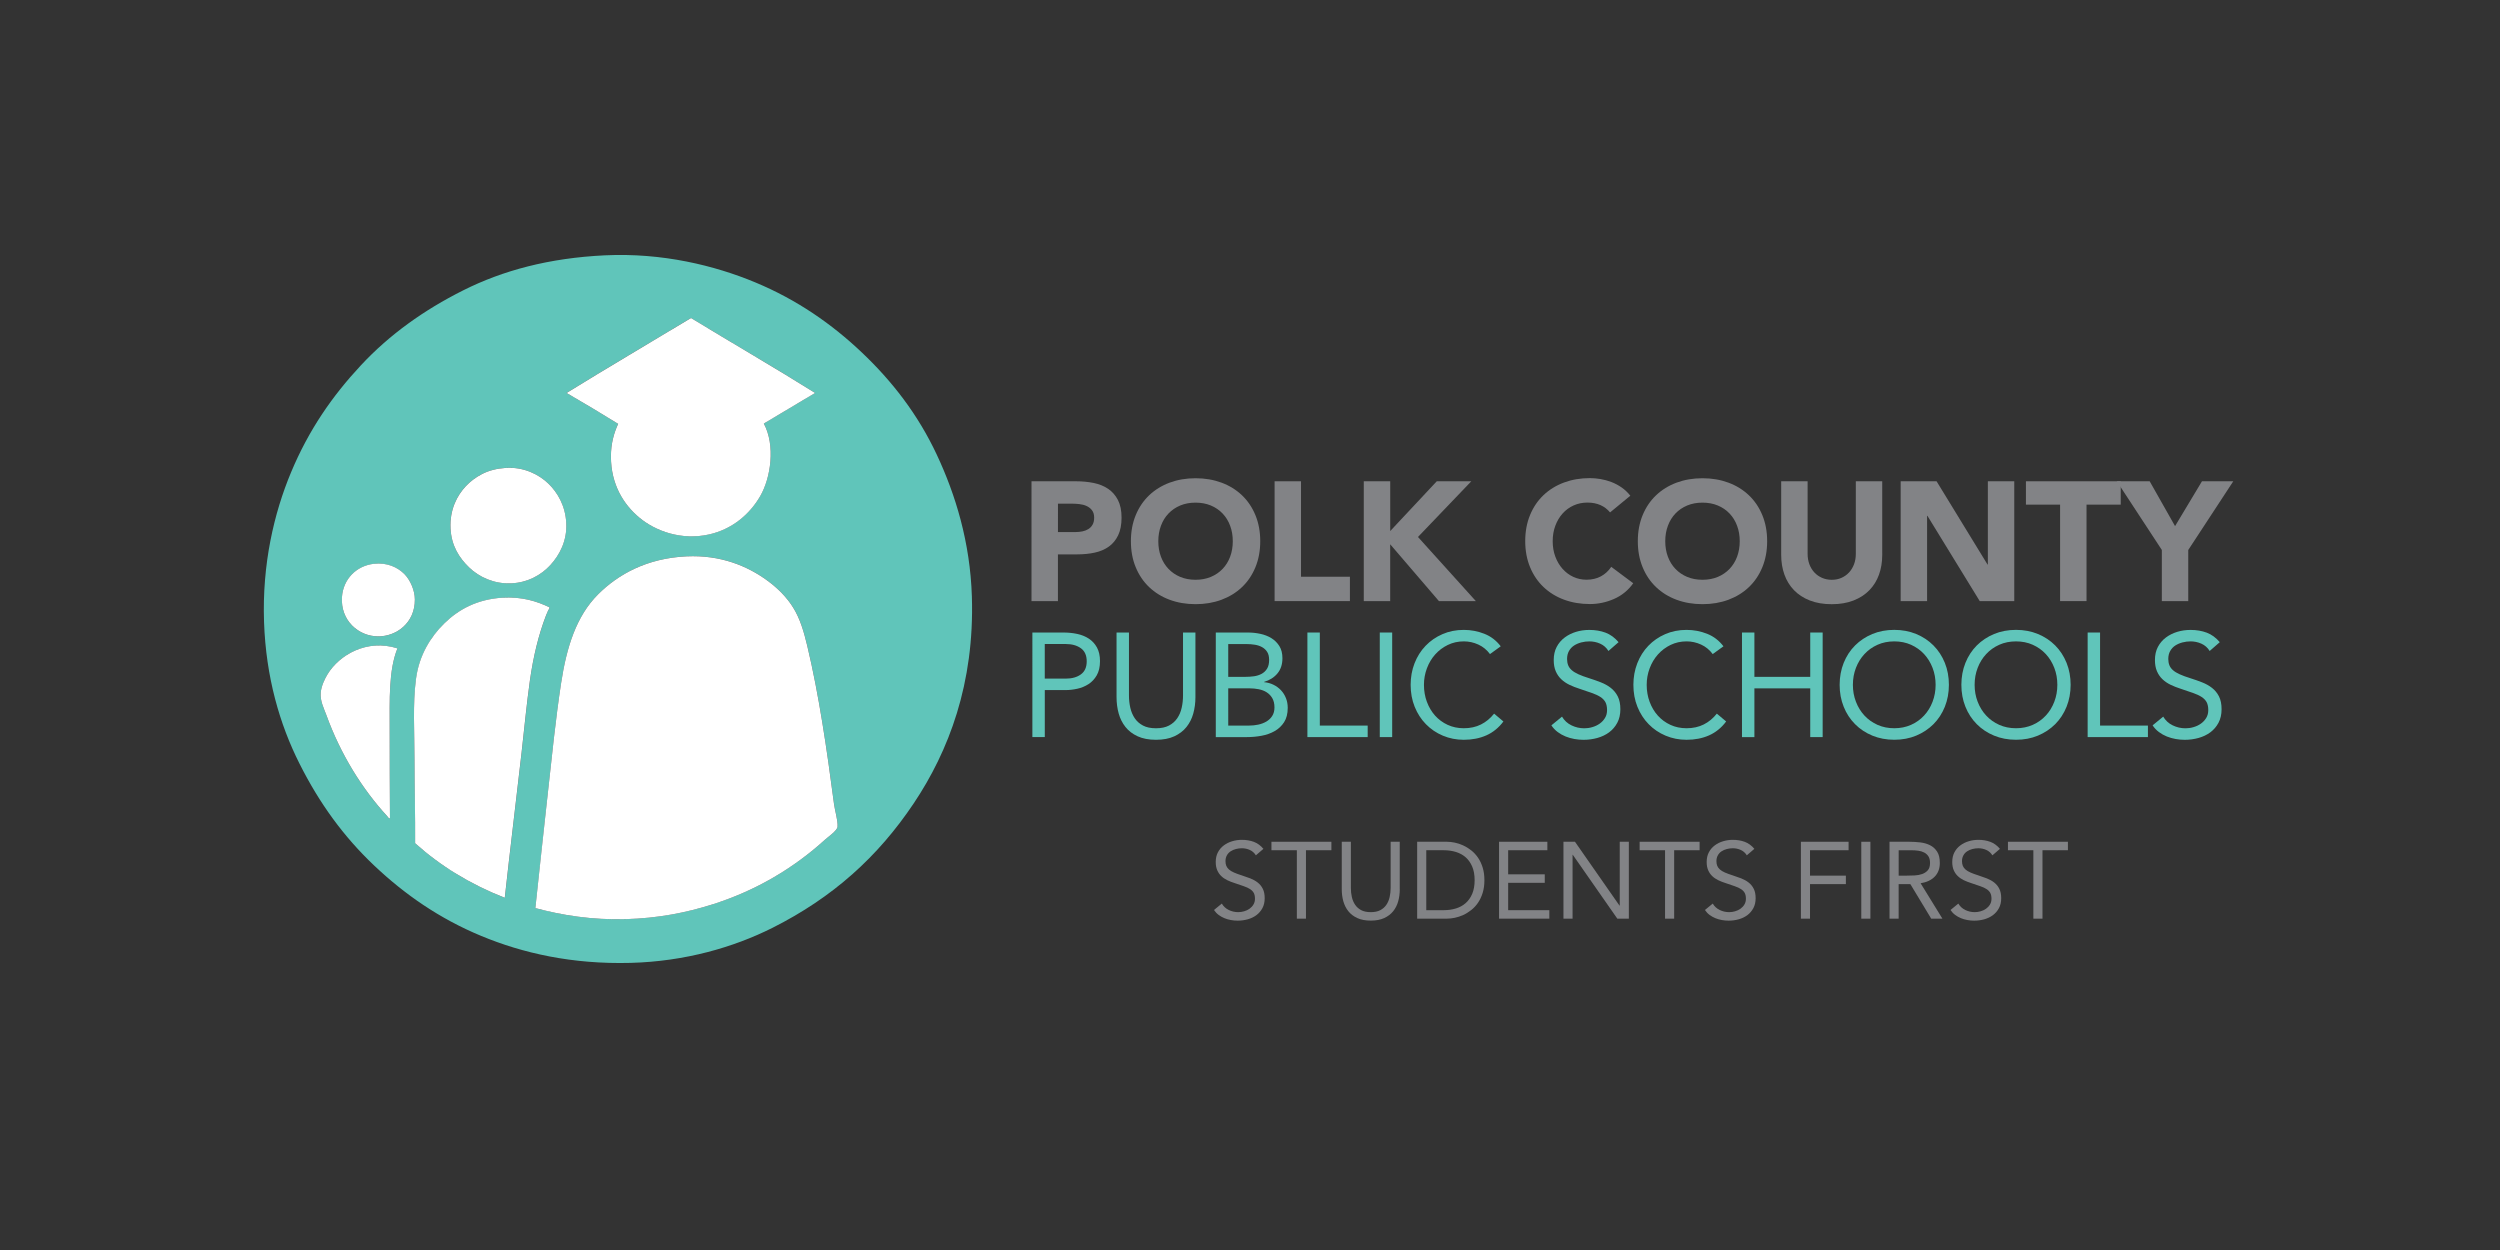
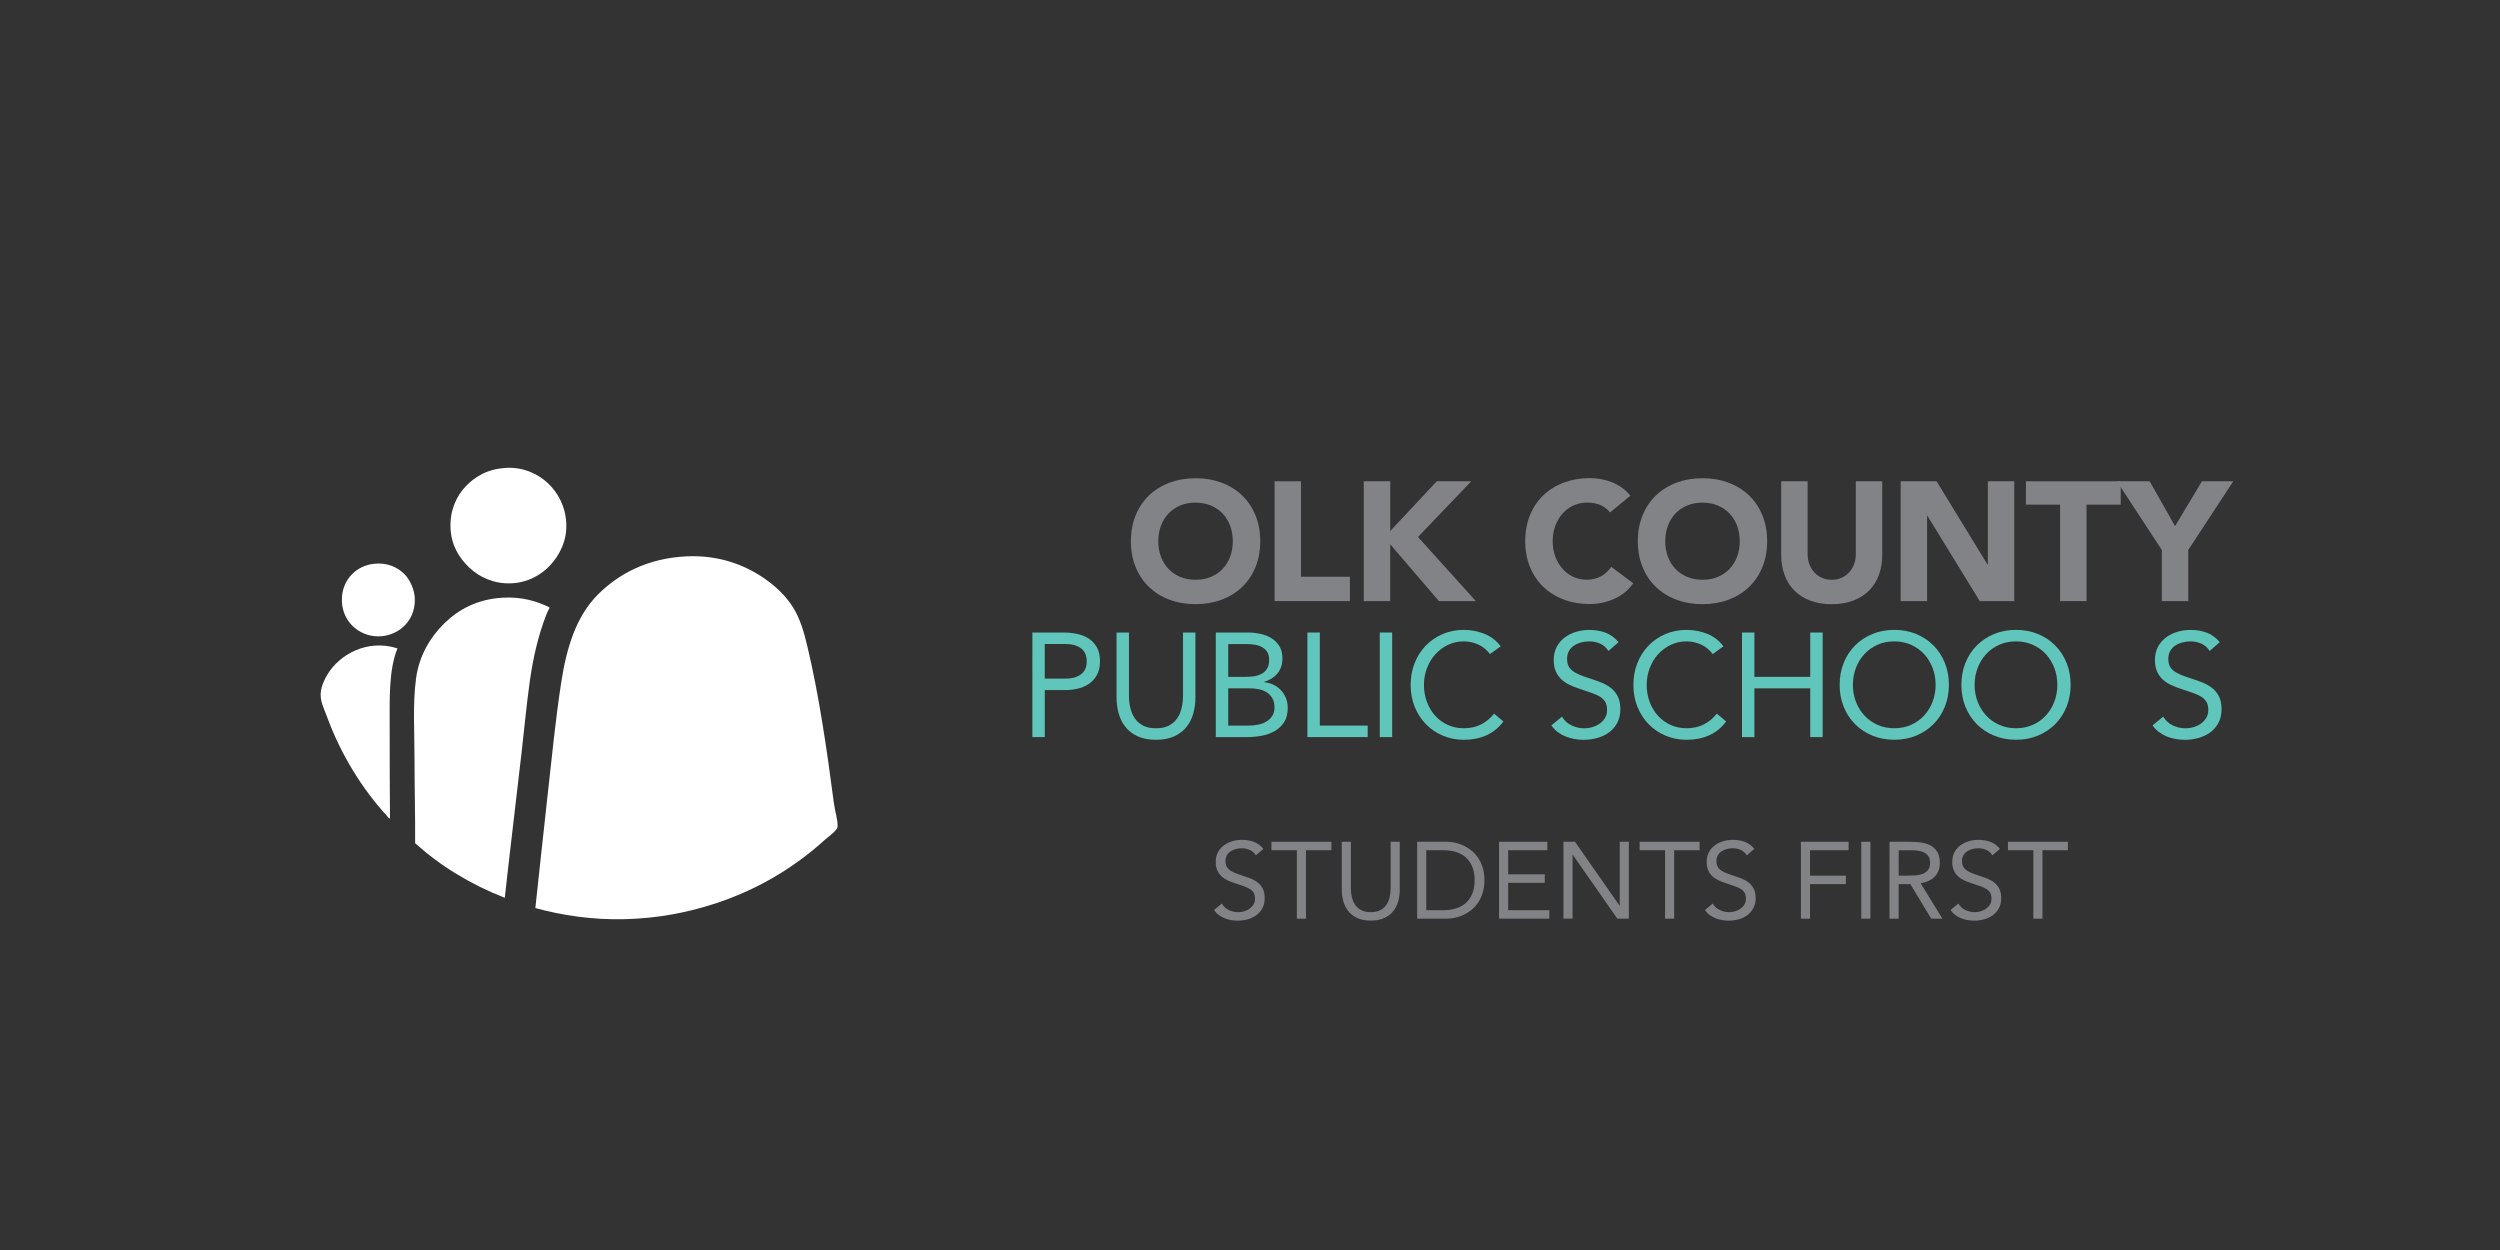
<svg xmlns="http://www.w3.org/2000/svg" version="1.1" id="Logo" viewBox="0 0 864 432">
  <rect x="0" y="0" width="864" height="432" fill="#333333" stroke="none" />
  <desc>Polk County Public Schools Students First horizontal logo.</desc>
  <style type="text/css">
		.st0{fill:#60C5BA;}
		.st1{fill:#FFFFFF;}
		.st2{fill:#828386;}
	</style>
  <switch>
    <g>
      <g>
        <g>
          <g id="XMLID_1_">
            <g>
-               <path class="st0" d="M335.88,206.16c0.95,30.1-8.04,53.48-20.1,71.49c-12.4,18.52-27.98,32.53-48.8,43        c-13.46,6.77-30.34,11.63-49.01,12.12c-20.24,0.53-37.31-3.35-51.7-9.33c-14.46-6.01-26.42-14.35-36.89-24.25        c-10.56-9.99-18.94-21.47-25.9-35.33c-6.83-13.58-11.57-29.84-12.23-48.91c-0.69-20.01,3.46-37.65,9.33-51.7        c6.12-14.66,14.23-26.36,24.14-36.99c9.9-10.62,21.71-19.06,35.33-25.9c13.68-6.88,29.72-11.2,49.01-12.12        c19.79-0.94,37.87,3.49,51.91,9.33c14.48,6.01,26.6,14.48,36.89,24.25c10.47,9.93,19.36,21.37,25.9,35.33        C330.21,170.9,335.29,187.36,335.88,206.16z M289.47,285.73c0.15-2.3-0.89-5.29-1.24-7.98c-2.48-18.89-5.16-37.46-9.22-54.5        c-1.17-4.93-2.53-9.53-4.87-13.26c-2.29-3.66-5.31-6.67-8.91-9.33c-6.85-5.04-16.19-8.95-27.98-8.39        c-13.56,0.64-23.55,6.15-30.57,13.16c-7.48,7.48-10.84,18.14-12.74,30.57c-1.9,12.42-3.21,25.54-4.66,38.65        c-1.46,13.18-2.87,26.39-4.25,39.17c9.19,2.49,19.63,4.15,31.19,3.83c11.29-0.32,20.95-2.24,29.94-5.08        c15.27-4.81,28.3-12.69,38.96-22.38C286.03,289.36,289.38,287.04,289.47,285.73z M263.98,146.37        c5.95-3.48,11.77-7.09,17.72-10.57c-14.1-8.83-28.64-17.22-42.9-25.9c-14.32,8.65-28.8,17.13-43,25.9        c6.02,3.48,11.93,7.06,17.82,10.67c-1.46,3.22-2.49,6.82-2.49,11.29c0,9.61,4.34,16.55,9.84,21.14        c5.48,4.57,14.42,7.94,24.04,5.8c7.9-1.76,14.04-6.88,17.72-13.26C266.39,165.12,268.04,153.95,263.98,146.37z M190.2,195.28        c3.14-3.42,5.81-8.33,5.49-14.51c-0.31-6.09-3.09-10.67-6.22-13.68c-3.26-3.14-8.48-5.79-14.71-5.39        c-3.04,0.19-5.8,0.92-8.08,2.07c-2.32,1.18-4.17,2.63-5.7,4.25c-3,3.17-5.61,8.06-5.28,14.61c0.3,5.98,3.01,10.18,6.42,13.47        c3.43,3.3,8.54,5.73,14.51,5.49C182.32,201.37,187.01,198.76,190.2,195.28z M189.38,211.13c0.23-0.47,0.6-0.93,0.52-1.24        c-4.42-2.11-9.47-3.71-16.16-3.32c-8.86,0.52-15.3,4.1-20.2,8.91c-4.7,4.61-8.66,10.99-9.74,19.06        c-1.17,8.8-0.52,18.47-0.52,28.29c0,9.39,0.26,19.06,0.21,28.6c8.75,7.87,19.05,14.17,30.98,18.86        c1.77-16.19,3.89-33.35,5.8-50.15c0.98-8.56,1.76-17.01,2.9-25.07c1.14-8.06,2.93-15.59,5.6-22.48        C188.92,212.15,189.15,211.59,189.38,211.13z M130.73,219.94c6.22,0,12.69-4.6,12.64-12.74c-0.02-3.32-1.68-6.82-3.52-8.7        c-2.37-2.43-6.05-4.16-10.67-3.63c-6.04,0.7-10.55,5.29-10.98,11.4C117.6,214.5,123.95,219.94,130.73,219.94z M133.84,282.11        c0.25,0.27,0.47,0.8,0.93,0.73c-0.07-9.85-0.1-20.42-0.1-30.67c0-10.36-0.38-20.5,2.69-28.08        c-10.56-3.38-20.11,2.29-24.14,8.91c-1.06,1.74-2.19,4.15-2.38,6.42c-0.24,2.9,1.08,5.34,1.97,7.77        C117.7,260.63,125.07,272.56,133.84,282.11z" />
              <path class="st1" d="M288.22,277.76c0.35,2.69,1.39,5.68,1.24,7.98c-0.09,1.3-3.43,3.62-4.35,4.46         c-10.66,9.69-23.69,17.57-38.96,22.38c-9,2.84-18.65,4.76-29.94,5.08c-11.55,0.32-22-1.34-31.19-3.83         c1.38-12.77,2.78-25.99,4.25-39.17c1.45-13.11,2.76-26.23,4.66-38.65c1.9-12.42,5.26-23.08,12.74-30.57         c7.01-7.01,17-12.52,30.57-13.16c11.79-0.56,21.12,3.35,27.98,8.39c3.6,2.65,6.62,5.66,8.91,9.33         c2.34,3.73,3.7,8.33,4.87,13.26C283.06,240.29,285.74,258.86,288.22,277.76z" />
-               <path class="st1" d="M281.7,135.81c-5.95,3.48-11.76,7.09-17.72,10.57c4.06,7.58,2.41,18.75-1.24,25.07         c-3.68,6.38-9.81,11.5-17.72,13.26c-9.62,2.14-18.56-1.23-24.04-5.8c-5.5-4.58-9.84-11.53-9.84-21.14         c0-4.48,1.02-8.07,2.49-11.29c-5.89-3.61-11.8-7.2-17.82-10.67c14.2-8.77,28.67-17.26,43-25.9         C253.05,118.58,267.59,126.97,281.7,135.81z" />
              <path class="st1" d="M195.7,180.77c0.32,6.17-2.35,11.09-5.49,14.51c-3.19,3.48-7.88,6.09-13.57,6.32         c-5.96,0.24-11.08-2.19-14.51-5.49c-3.41-3.29-6.13-7.49-6.42-13.47c-0.33-6.55,2.29-11.44,5.28-14.61         c1.53-1.62,3.38-3.07,5.7-4.25c2.28-1.16,5.05-1.88,8.08-2.07c6.23-0.4,11.45,2.25,14.71,5.39         C192.61,170.11,195.39,174.68,195.7,180.77z" />
              <path class="st1" d="M189.89,209.89c0.09,0.32-0.29,0.78-0.52,1.24c-0.22,0.46-0.45,1.02-0.62,1.45         c-2.67,6.89-4.45,14.42-5.6,22.48c-1.14,8.06-1.93,16.52-2.9,25.07c-1.91,16.8-4.03,33.96-5.8,50.15         c-11.93-4.68-22.23-10.99-30.98-18.86c0.06-9.53-0.21-19.21-0.21-28.6c0-9.82-0.66-19.48,0.52-28.29         c1.07-8.07,5.04-14.46,9.74-19.06c4.9-4.81,11.35-8.39,20.2-8.91C180.42,206.18,185.48,207.78,189.89,209.89z" />
              <path class="st1" d="M143.37,207.19c0.05,8.14-6.42,12.74-12.64,12.74c-6.78,0-13.13-5.44-12.54-13.68         c0.44-6.1,4.95-10.7,10.98-11.4c4.62-0.53,8.3,1.2,10.67,3.63C141.69,200.38,143.35,203.87,143.37,207.19z" />
              <path class="st1" d="M134.77,282.83c-0.46,0.07-0.69-0.46-0.93-0.73c-8.77-9.55-16.14-21.47-21.03-34.92         c-0.89-2.43-2.21-4.87-1.97-7.77c0.19-2.27,1.32-4.68,2.38-6.42c4.04-6.62,13.58-12.29,24.14-8.91         c-3.07,7.58-2.69,17.72-2.69,28.08C134.67,262.42,134.7,272.98,134.77,282.83z" />
            </g>
          </g>
          <g>
            <path class="st2" d="M434.03,295.6c-0.53-0.85-1.23-1.47-2.1-1.86c-0.88-0.39-1.79-0.58-2.74-0.58c-0.7,0-1.39,0.09-2.06,0.26        c-0.68,0.18-1.28,0.44-1.82,0.79c-0.54,0.35-0.97,0.81-1.29,1.39c-0.33,0.58-0.49,1.25-0.49,2.03c0,0.6,0.09,1.13,0.28,1.6        c0.19,0.46,0.49,0.88,0.92,1.26c0.43,0.38,1,0.73,1.73,1.05c0.73,0.33,1.61,0.65,2.67,0.98c1.03,0.33,2.02,0.68,2.98,1.05        c0.96,0.38,1.81,0.85,2.55,1.43c0.74,0.58,1.33,1.29,1.76,2.16c0.44,0.86,0.66,1.95,0.66,3.25c0,1.33-0.26,2.48-0.79,3.45        c-0.53,0.98-1.22,1.78-2.08,2.42c-0.86,0.64-1.86,1.11-2.98,1.43c-1.13,0.31-2.29,0.47-3.49,0.47c-0.78,0-1.55-0.07-2.33-0.21        c-0.78-0.14-1.52-0.35-2.23-0.64s-1.38-0.66-2.01-1.13c-0.63-0.46-1.16-1.03-1.61-1.71l2.7-2.21c0.58,0.98,1.38,1.71,2.4,2.21        c1.03,0.5,2.11,0.75,3.27,0.75c0.68,0,1.36-0.1,2.05-0.3c0.69-0.2,1.31-0.49,1.86-0.88c0.55-0.39,1-0.87,1.35-1.45        c0.35-0.58,0.53-1.24,0.53-1.99c0-0.83-0.14-1.5-0.41-2.01c-0.28-0.51-0.7-0.96-1.28-1.33c-0.58-0.38-1.3-0.71-2.18-1.01        c-0.88-0.3-1.9-0.65-3.08-1.05c-0.95-0.3-1.83-0.64-2.63-1.03c-0.8-0.39-1.5-0.86-2.08-1.43c-0.59-0.56-1.05-1.24-1.39-2.03        c-0.34-0.79-0.51-1.73-0.51-2.83c0-1.28,0.25-2.39,0.75-3.34c0.5-0.95,1.18-1.75,2.03-2.38c0.85-0.64,1.81-1.12,2.89-1.44        c1.08-0.33,2.2-0.49,3.38-0.49c1.5,0,2.87,0.23,4.11,0.69c1.24,0.46,2.35,1.27,3.32,2.42L434.03,295.6z" />
            <path class="st2" d="M460.12,293.84h-8.78v23.65h-3.15v-23.65h-8.78v-2.93h20.72V293.84z" />
            <path class="st2" d="M483.76,307.35c0,1.45-0.18,2.83-0.54,4.13c-0.36,1.3-0.94,2.45-1.73,3.43c-0.79,0.99-1.82,1.78-3.1,2.37        c-1.28,0.59-2.83,0.88-4.66,0.88s-3.38-0.29-4.65-0.88c-1.28-0.59-2.31-1.38-3.1-2.37c-0.79-0.99-1.36-2.13-1.73-3.43        c-0.36-1.3-0.54-2.68-0.54-4.13v-16.44h3.15v15.99c0,1.08,0.11,2.12,0.34,3.12s0.6,1.89,1.13,2.67s1.23,1.4,2.1,1.86        c0.88,0.46,1.98,0.69,3.3,0.69s2.43-0.23,3.3-0.69s1.58-1.08,2.1-1.86c0.53-0.78,0.9-1.66,1.13-2.67        c0.22-1,0.34-2.04,0.34-3.12v-15.99h3.15V307.35z" />
            <path class="st2" d="M489.77,290.91h10.21c0.88,0,1.8,0.1,2.78,0.3c0.98,0.2,1.95,0.52,2.91,0.96        c0.96,0.44,1.89,1.01,2.78,1.71c0.89,0.7,1.67,1.55,2.35,2.53c0.68,0.99,1.21,2.13,1.61,3.42s0.6,2.75,0.6,4.37        s-0.2,3.08-0.6,4.37s-0.94,2.43-1.61,3.42s-1.46,1.83-2.35,2.53c-0.89,0.7-1.81,1.27-2.78,1.71c-0.96,0.44-1.93,0.76-2.91,0.96        c-0.98,0.2-1.9,0.3-2.78,0.3h-10.21V290.91z M492.92,314.56h6.01c1.53,0,2.94-0.2,4.24-0.6s2.43-1.02,3.38-1.86        c0.95-0.84,1.7-1.91,2.25-3.21c0.55-1.3,0.83-2.87,0.83-4.69c0-1.83-0.28-3.39-0.83-4.69c-0.55-1.3-1.3-2.37-2.25-3.21        c-0.95-0.84-2.08-1.46-3.38-1.86s-2.71-0.6-4.24-0.6h-6.01V314.56z" />
            <path class="st2" d="M518.07,290.91h16.7v2.93h-13.55v8.33h12.65v2.93h-12.65v9.46h14.23v2.93h-17.38V290.91z" />
            <path class="st2" d="M540.33,290.91h3.98l15.39,22.07h0.08v-22.07h3.15v26.58h-3.98l-15.39-22.07h-0.08v22.07h-3.15V290.91z" />
            <path class="st2" d="M587.37,293.84h-8.78v23.65h-3.15v-23.65h-8.78v-2.93h20.72V293.84z" />
            <path class="st2" d="M603.7,295.6c-0.53-0.85-1.23-1.47-2.1-1.86s-1.79-0.58-2.74-0.58c-0.7,0-1.39,0.09-2.06,0.26        c-0.68,0.18-1.28,0.44-1.82,0.79c-0.54,0.35-0.97,0.81-1.29,1.39c-0.33,0.58-0.49,1.25-0.49,2.03c0,0.6,0.09,1.13,0.28,1.6        c0.19,0.46,0.49,0.88,0.92,1.26c0.43,0.38,1,0.73,1.73,1.05s1.61,0.65,2.67,0.98c1.03,0.33,2.02,0.68,2.98,1.05        c0.96,0.38,1.81,0.85,2.55,1.43c0.74,0.58,1.33,1.29,1.76,2.16c0.44,0.86,0.66,1.95,0.66,3.25c0,1.33-0.26,2.48-0.79,3.45        c-0.53,0.98-1.22,1.78-2.08,2.42c-0.86,0.64-1.86,1.11-2.98,1.43c-1.13,0.31-2.29,0.47-3.49,0.47c-0.78,0-1.55-0.07-2.33-0.21        c-0.78-0.14-1.52-0.35-2.23-0.64s-1.38-0.66-2.01-1.13c-0.63-0.46-1.16-1.03-1.61-1.71l2.7-2.21c0.58,0.98,1.38,1.71,2.4,2.21        c1.03,0.5,2.11,0.75,3.27,0.75c0.68,0,1.36-0.1,2.05-0.3c0.69-0.2,1.31-0.49,1.86-0.88c0.55-0.39,1-0.87,1.35-1.45        c0.35-0.58,0.53-1.24,0.53-1.99c0-0.83-0.14-1.5-0.41-2.01c-0.28-0.51-0.7-0.96-1.28-1.33c-0.58-0.38-1.3-0.71-2.18-1.01        c-0.88-0.3-1.9-0.65-3.08-1.05c-0.95-0.3-1.83-0.64-2.63-1.03s-1.5-0.86-2.08-1.43c-0.59-0.56-1.05-1.24-1.39-2.03        c-0.34-0.79-0.51-1.73-0.51-2.83c0-1.28,0.25-2.39,0.75-3.34c0.5-0.95,1.18-1.75,2.03-2.38c0.85-0.64,1.81-1.12,2.89-1.44        c1.08-0.33,2.2-0.49,3.38-0.49c1.5,0,2.87,0.23,4.11,0.69c1.24,0.46,2.35,1.27,3.32,2.42L603.7,295.6z" />
            <path class="st2" d="M622.39,290.91h16.48v2.93h-13.33v8.78h12.39v2.93h-12.39v11.94h-3.15V290.91z" />
            <path class="st2" d="M643.26,290.91h3.15v26.58h-3.15V290.91z" />
            <path class="st2" d="M653.02,290.91h6.79c1.28,0,2.55,0.08,3.81,0.22c1.26,0.15,2.4,0.48,3.4,0.98s1.81,1.23,2.44,2.2        c0.63,0.96,0.94,2.27,0.94,3.92c0,1.95-0.59,3.53-1.76,4.73c-1.18,1.2-2.8,1.96-4.88,2.29l7.54,12.24h-3.87l-7.21-11.94h-4.05        v11.94h-3.15V290.91z M656.17,302.62h2.82c0.88,0,1.78-0.02,2.72-0.07s1.8-0.21,2.59-0.49s1.44-0.71,1.95-1.29        s0.77-1.43,0.77-2.53c0-0.95-0.19-1.71-0.56-2.29c-0.38-0.58-0.87-1.02-1.48-1.33c-0.61-0.31-1.3-0.52-2.06-0.62        c-0.76-0.1-1.53-0.15-2.31-0.15h-4.43V302.62z" />
            <path class="st2" d="M688.57,295.6c-0.53-0.85-1.23-1.47-2.1-1.86s-1.79-0.58-2.74-0.58c-0.7,0-1.39,0.09-2.06,0.26        c-0.68,0.18-1.28,0.44-1.82,0.79c-0.54,0.35-0.97,0.81-1.29,1.39c-0.33,0.58-0.49,1.25-0.49,2.03c0,0.6,0.09,1.13,0.28,1.6        c0.19,0.46,0.49,0.88,0.92,1.26c0.43,0.38,1,0.73,1.73,1.05s1.61,0.65,2.67,0.98c1.03,0.33,2.02,0.68,2.98,1.05        c0.96,0.38,1.81,0.85,2.55,1.43c0.74,0.58,1.33,1.29,1.76,2.16c0.44,0.86,0.66,1.95,0.66,3.25c0,1.33-0.26,2.48-0.79,3.45        c-0.53,0.98-1.22,1.78-2.08,2.42c-0.86,0.64-1.86,1.11-2.98,1.43c-1.13,0.31-2.29,0.47-3.49,0.47c-0.78,0-1.55-0.07-2.33-0.21        c-0.78-0.14-1.52-0.35-2.23-0.64s-1.38-0.66-2.01-1.13c-0.63-0.46-1.16-1.03-1.61-1.71l2.7-2.21c0.58,0.98,1.38,1.71,2.4,2.21        c1.03,0.5,2.11,0.75,3.27,0.75c0.68,0,1.36-0.1,2.05-0.3c0.69-0.2,1.31-0.49,1.86-0.88c0.55-0.39,1-0.87,1.35-1.45        c0.35-0.58,0.53-1.24,0.53-1.99c0-0.83-0.14-1.5-0.41-2.01c-0.28-0.51-0.7-0.96-1.28-1.33c-0.58-0.38-1.3-0.71-2.18-1.01        c-0.88-0.3-1.9-0.65-3.08-1.05c-0.95-0.3-1.83-0.64-2.63-1.03s-1.5-0.86-2.08-1.43c-0.59-0.56-1.05-1.24-1.39-2.03        c-0.34-0.79-0.51-1.73-0.51-2.83c0-1.28,0.25-2.39,0.75-3.34c0.5-0.95,1.18-1.75,2.03-2.38c0.85-0.64,1.81-1.12,2.89-1.44        c1.08-0.33,2.2-0.49,3.38-0.49c1.5,0,2.87,0.23,4.11,0.69c1.24,0.46,2.35,1.27,3.32,2.42L688.57,295.6z" />
            <path class="st2" d="M714.66,293.84h-8.78v23.65h-3.15v-23.65h-8.78v-2.93h20.72V293.84z" />
          </g>
          <g>
-             <path class="st2" d="M356.5,166.33h15.38c2.14,0,4.17,0.2,6.08,0.58c1.91,0.39,3.58,1.06,5,2.02c1.42,0.96,2.55,2.24,3.39,3.86        c0.84,1.62,1.26,3.66,1.26,6.11c0,2.42-0.39,4.45-1.17,6.08c-0.78,1.64-1.85,2.94-3.22,3.92c-1.37,0.98-2.98,1.67-4.85,2.08        c-1.87,0.41-3.9,0.61-6.08,0.61h-6.67v16.15h-9.13V166.33z M365.62,183.88h6.08c0.82,0,1.61-0.08,2.37-0.23        c0.76-0.16,1.44-0.42,2.05-0.79c0.6-0.37,1.09-0.88,1.46-1.52c0.37-0.64,0.56-1.45,0.56-2.43c0-1.05-0.24-1.9-0.73-2.54        c-0.49-0.64-1.11-1.14-1.87-1.49c-0.76-0.35-1.61-0.57-2.54-0.67c-0.94-0.1-1.83-0.15-2.69-0.15h-4.68V183.88z" />
            <path class="st2" d="M390.84,187.04c0-3.31,0.56-6.32,1.67-9.01c1.11-2.69,2.66-4.98,4.65-6.87c1.99-1.89,4.35-3.34,7.08-4.36        c2.73-1.01,5.71-1.52,8.95-1.52c3.24,0,6.22,0.51,8.95,1.52c2.73,1.01,5.09,2.47,7.08,4.36c1.99,1.89,3.54,4.18,4.65,6.87        c1.11,2.69,1.67,5.69,1.67,9.01c0,3.32-0.56,6.32-1.67,9.01c-1.11,2.69-2.66,4.98-4.65,6.87c-1.99,1.89-4.35,3.34-7.08,4.36        c-2.73,1.01-5.71,1.52-8.95,1.52c-3.24,0-6.22-0.51-8.95-1.52c-2.73-1.01-5.09-2.47-7.08-4.36c-1.99-1.89-3.54-4.18-4.65-6.87        C391.39,193.36,390.84,190.35,390.84,187.04z M400.31,187.04c0,1.95,0.3,3.73,0.91,5.35c0.6,1.62,1.47,3.02,2.6,4.21        c1.13,1.19,2.49,2.12,4.07,2.78c1.58,0.66,3.34,0.99,5.29,0.99c1.95,0,3.71-0.33,5.29-0.99c1.58-0.66,2.93-1.59,4.07-2.78        c1.13-1.19,2-2.59,2.6-4.21c0.6-1.62,0.91-3.4,0.91-5.35c0-1.91-0.3-3.69-0.91-5.32c-0.6-1.64-1.47-3.05-2.6-4.24        c-1.13-1.19-2.49-2.12-4.07-2.78c-1.58-0.66-3.34-0.99-5.29-0.99c-1.95,0-3.71,0.33-5.29,0.99c-1.58,0.66-2.93,1.59-4.07,2.78        c-1.13,1.19-2,2.6-2.6,4.24C400.61,183.35,400.31,185.13,400.31,187.04z" />
            <path class="st2" d="M440.5,166.33h9.13v32.99h16.9v8.42H440.5V166.33z" />
            <path class="st2" d="M471.33,166.33h9.13v17.2l16.09-17.2h11.93l-18.43,19.25l20.01,22.17H497.3l-16.85-19.65v19.65h-9.13        V166.33z" />
            <path class="st2" d="M556.44,177.09c-0.9-1.09-2-1.93-3.3-2.52c-1.31-0.58-2.82-0.88-4.53-0.88s-3.3,0.33-4.77,0.99        c-1.46,0.66-2.73,1.59-3.8,2.78c-1.07,1.19-1.91,2.6-2.52,4.24c-0.61,1.64-0.91,3.41-0.91,5.32c0,1.95,0.3,3.73,0.91,5.35        c0.6,1.62,1.43,3.02,2.49,4.21c1.05,1.19,2.29,2.12,3.71,2.78c1.42,0.66,2.95,0.99,4.59,0.99c1.87,0,3.53-0.39,4.97-1.17        c1.44-0.78,2.63-1.87,3.57-3.28l7.6,5.67c-1.75,2.46-3.98,4.27-6.67,5.44c-2.69,1.17-5.46,1.75-8.31,1.75        c-3.24,0-6.22-0.51-8.95-1.52c-2.73-1.01-5.09-2.47-7.08-4.36c-1.99-1.89-3.54-4.18-4.65-6.87s-1.67-5.69-1.67-9.01        c0-3.31,0.56-6.32,1.67-9.01s2.66-4.98,4.65-6.87c1.99-1.89,4.35-3.34,7.08-4.36c2.73-1.01,5.71-1.52,8.95-1.52        c1.17,0,2.39,0.11,3.66,0.32c1.27,0.21,2.51,0.56,3.74,1.02c1.23,0.47,2.41,1.09,3.54,1.87c1.13,0.78,2.14,1.74,3.04,2.87        L556.44,177.09z" />
            <path class="st2" d="M566.03,187.04c0-3.31,0.56-6.32,1.67-9.01s2.66-4.98,4.65-6.87c1.99-1.89,4.35-3.34,7.08-4.36        c2.73-1.01,5.71-1.52,8.95-1.52c3.24,0,6.22,0.51,8.95,1.52c2.73,1.01,5.09,2.47,7.08,4.36c1.99,1.89,3.54,4.18,4.65,6.87        s1.67,5.69,1.67,9.01c0,3.32-0.56,6.32-1.67,9.01s-2.66,4.98-4.65,6.87c-1.99,1.89-4.35,3.34-7.08,4.36        c-2.73,1.01-5.71,1.52-8.95,1.52c-3.24,0-6.22-0.51-8.95-1.52c-2.73-1.01-5.09-2.47-7.08-4.36c-1.99-1.89-3.54-4.18-4.65-6.87        S566.03,190.35,566.03,187.04z M575.51,187.04c0,1.95,0.3,3.73,0.91,5.35c0.6,1.62,1.47,3.02,2.6,4.21        c1.13,1.19,2.49,2.12,4.07,2.78c1.58,0.66,3.34,0.99,5.29,0.99c1.95,0,3.71-0.33,5.29-0.99c1.58-0.66,2.93-1.59,4.07-2.78        c1.13-1.19,2-2.59,2.6-4.21c0.6-1.62,0.91-3.4,0.91-5.35c0-1.91-0.3-3.69-0.91-5.32c-0.6-1.64-1.47-3.05-2.6-4.24        c-1.13-1.19-2.49-2.12-4.07-2.78c-1.58-0.66-3.34-0.99-5.29-0.99c-1.95,0-3.71,0.33-5.29,0.99c-1.58,0.66-2.94,1.59-4.07,2.78        c-1.13,1.19-2,2.6-2.6,4.24C575.81,183.35,575.51,185.13,575.51,187.04z" />
            <path class="st2" d="M650.5,191.78c0,2.46-0.37,4.72-1.11,6.79c-0.74,2.07-1.84,3.86-3.31,5.38c-1.46,1.52-3.29,2.71-5.47,3.57        c-2.18,0.86-4.7,1.29-7.55,1.29c-2.89,0-5.42-0.43-7.6-1.29c-2.18-0.86-4.01-2.05-5.47-3.57c-1.46-1.52-2.56-3.31-3.3-5.38        c-0.74-2.07-1.11-4.33-1.11-6.79v-25.45h9.13v25.1c0,1.29,0.21,2.48,0.61,3.57c0.41,1.09,0.98,2.04,1.73,2.84        c0.74,0.8,1.63,1.42,2.66,1.87c1.03,0.45,2.15,0.67,3.36,0.67s2.32-0.22,3.33-0.67c1.01-0.45,1.89-1.07,2.63-1.87        c0.74-0.8,1.32-1.75,1.73-2.84c0.41-1.09,0.61-2.28,0.61-3.57v-25.1h9.13V191.78z" />
            <path class="st2" d="M656.88,166.33h12.4l17.61,28.78H687v-28.78h9.13v41.42h-11.93l-18.08-29.48H666v29.48h-9.13V166.33z" />
            <path class="st2" d="M711.98,174.4h-11.82v-8.07h32.76v8.07H721.1v33.34h-9.13V174.4z" />
            <path class="st2" d="M747.14,190.08l-15.56-23.75h11.35l8.77,15.5l9.3-15.5h10.82l-15.56,23.75v17.67h-9.13V190.08z" />
            <path class="st0" d="M356.78,218.6h10.72c1.67,0,3.26,0.16,4.77,0.48c1.51,0.32,2.86,0.87,4.03,1.63        c1.17,0.77,2.11,1.79,2.81,3.06c0.7,1.28,1.05,2.85,1.05,4.72c0,1.97-0.38,3.61-1.12,4.9c-0.75,1.29-1.71,2.32-2.88,3.06        c-1.17,0.75-2.46,1.28-3.85,1.58c-1.4,0.31-2.72,0.46-3.98,0.46h-7.25v16.23h-4.29V218.6z M361.07,234.53h7.25        c2.14,0,3.89-0.48,5.23-1.46c1.34-0.97,2.02-2.48,2.02-4.52s-0.67-3.55-2.02-4.52c-1.35-0.97-3.09-1.46-5.23-1.46h-7.25V234.53        z" />
            <path class="st0" d="M413.14,240.96c0,1.97-0.25,3.85-0.74,5.62c-0.49,1.77-1.28,3.33-2.35,4.67        c-1.07,1.34-2.48,2.42-4.21,3.22c-1.74,0.8-3.85,1.2-6.33,1.2c-2.48,0-4.59-0.4-6.33-1.2c-1.74-0.8-3.14-1.87-4.21-3.22        c-1.07-1.34-1.86-2.9-2.35-4.67c-0.49-1.77-0.74-3.64-0.74-5.62V218.6h4.29v21.75c0,1.46,0.15,2.88,0.46,4.24        c0.31,1.36,0.82,2.57,1.53,3.63c0.71,1.05,1.67,1.9,2.86,2.53c1.19,0.63,2.69,0.94,4.49,0.94c1.8,0,3.3-0.31,4.49-0.94        c1.19-0.63,2.14-1.47,2.86-2.53s1.23-2.26,1.53-3.63c0.31-1.36,0.46-2.77,0.46-4.24V218.6h4.29V240.96z" />
            <path class="st0" d="M420.18,218.6h11.03c1.5,0,2.96,0.15,4.39,0.46c1.43,0.31,2.71,0.81,3.83,1.51        c1.12,0.7,2.03,1.61,2.73,2.73c0.7,1.12,1.05,2.52,1.05,4.19c0,2.11-0.57,3.85-1.71,5.23c-1.14,1.38-2.68,2.36-4.62,2.94v0.1        c1.16,0.1,2.24,0.4,3.24,0.89c1,0.49,1.87,1.13,2.6,1.91c0.73,0.78,1.3,1.69,1.71,2.73s0.61,2.15,0.61,3.34        c0,2.01-0.42,3.66-1.25,4.95c-0.83,1.29-1.92,2.32-3.27,3.09c-1.35,0.77-2.86,1.3-4.54,1.61c-1.68,0.31-3.36,0.46-5.03,0.46        h-10.77V218.6z M424.47,233.92h5.92c1.02,0,2.02-0.07,2.99-0.2c0.97-0.14,1.85-0.42,2.63-0.84c0.78-0.42,1.41-1.02,1.89-1.79        c0.48-0.77,0.71-1.78,0.71-3.04c0-1.12-0.22-2.03-0.66-2.73c-0.44-0.7-1.03-1.25-1.76-1.66c-0.73-0.41-1.57-0.69-2.5-0.84        c-0.94-0.15-1.88-0.23-2.83-0.23h-6.38V233.92z M424.47,250.76h7.25c1.05,0,2.1-0.11,3.14-0.33c1.04-0.22,1.97-0.58,2.81-1.07        c0.83-0.49,1.51-1.14,2.02-1.94c0.51-0.8,0.77-1.78,0.77-2.94c0-1.26-0.25-2.31-0.74-3.17c-0.49-0.85-1.14-1.53-1.94-2.04        c-0.8-0.51-1.72-0.87-2.76-1.07c-1.04-0.2-2.1-0.31-3.19-0.31h-7.35V250.76z" />
            <path class="st0" d="M451.84,218.6h4.29v32.16h16.54v3.98h-20.83V218.6z" />
            <path class="st0" d="M476.85,218.6h4.29v36.14h-4.29V218.6z" />
            <path class="st0" d="M514.94,226.05c-1.09-1.46-2.43-2.56-4.03-3.29c-1.6-0.73-3.27-1.1-5-1.1c-2.01,0-3.85,0.41-5.54,1.23        s-3.14,1.91-4.37,3.29c-1.23,1.38-2.18,2.98-2.86,4.8c-0.68,1.82-1.02,3.72-1.02,5.69c0,2.11,0.34,4.08,1.02,5.9        c0.68,1.82,1.62,3.4,2.83,4.75c1.21,1.34,2.65,2.41,4.34,3.19c1.69,0.78,3.55,1.17,5.59,1.17c2.21,0,4.19-0.43,5.92-1.3        c1.74-0.87,3.25-2.12,4.54-3.75l3.22,2.71c-1.63,2.18-3.6,3.78-5.9,4.8c-2.3,1.02-4.89,1.53-7.79,1.53        c-2.59,0-5-0.48-7.25-1.43c-2.25-0.95-4.19-2.27-5.84-3.96c-1.65-1.68-2.94-3.68-3.88-6c-0.94-2.31-1.4-4.85-1.4-7.61        c0-2.65,0.45-5.14,1.35-7.45c0.9-2.31,2.17-4.32,3.8-6.02c1.63-1.7,3.57-3.05,5.82-4.03c2.25-0.99,4.71-1.48,7.4-1.48        c2.45,0,4.81,0.44,7.07,1.33c2.26,0.89,4.16,2.33,5.69,4.34L514.94,226.05z" />
            <path class="st0" d="M555.88,224.98c-0.71-1.16-1.67-2-2.86-2.53c-1.19-0.53-2.43-0.79-3.73-0.79c-0.95,0-1.89,0.12-2.81,0.36        c-0.92,0.24-1.75,0.6-2.48,1.07c-0.73,0.48-1.32,1.11-1.76,1.89c-0.44,0.78-0.66,1.7-0.66,2.76c0,0.82,0.13,1.54,0.38,2.17        c0.25,0.63,0.67,1.2,1.25,1.71c0.58,0.51,1.36,0.99,2.35,1.43c0.99,0.44,2.19,0.89,3.62,1.33c1.4,0.44,2.75,0.92,4.06,1.43        c1.31,0.51,2.47,1.16,3.47,1.94s1.8,1.76,2.4,2.94c0.59,1.17,0.89,2.65,0.89,4.42c0,1.8-0.36,3.37-1.07,4.7        s-1.66,2.42-2.83,3.29c-1.17,0.87-2.53,1.51-4.06,1.94c-1.53,0.42-3.11,0.64-4.75,0.64c-1.06,0-2.11-0.09-3.17-0.28        c-1.06-0.19-2.07-0.48-3.04-0.87c-0.97-0.39-1.88-0.9-2.73-1.53c-0.85-0.63-1.58-1.4-2.19-2.32l3.67-3.01        c0.78,1.33,1.87,2.33,3.27,3.01s2.88,1.02,4.44,1.02c0.92,0,1.85-0.13,2.78-0.41c0.94-0.27,1.78-0.67,2.53-1.2        c0.75-0.53,1.36-1.18,1.84-1.97c0.48-0.78,0.71-1.68,0.71-2.71c0-1.12-0.19-2.03-0.56-2.73c-0.38-0.7-0.95-1.3-1.74-1.81        c-0.78-0.51-1.77-0.97-2.96-1.38s-2.59-0.88-4.19-1.43c-1.29-0.41-2.49-0.88-3.57-1.4c-1.09-0.53-2.03-1.17-2.83-1.94        c-0.8-0.77-1.43-1.68-1.89-2.76c-0.46-1.07-0.69-2.36-0.69-3.85c0-1.74,0.34-3.25,1.02-4.54c0.68-1.29,1.6-2.37,2.76-3.24        c1.16-0.87,2.47-1.52,3.93-1.97c1.46-0.44,2.99-0.66,4.59-0.66c2.04,0,3.91,0.31,5.59,0.94c1.68,0.63,3.19,1.73,4.52,3.29        L555.88,224.98z" />
            <path class="st0" d="M591.92,226.05c-1.09-1.46-2.43-2.56-4.03-3.29c-1.6-0.73-3.27-1.1-5-1.1c-2.01,0-3.85,0.41-5.54,1.23        s-3.14,1.91-4.37,3.29c-1.23,1.38-2.18,2.98-2.86,4.8c-0.68,1.82-1.02,3.72-1.02,5.69c0,2.11,0.34,4.08,1.02,5.9        c0.68,1.82,1.62,3.4,2.83,4.75c1.21,1.34,2.65,2.41,4.34,3.19c1.69,0.78,3.55,1.17,5.59,1.17c2.21,0,4.19-0.43,5.92-1.3        c1.74-0.87,3.25-2.12,4.54-3.75l3.22,2.71c-1.63,2.18-3.6,3.78-5.9,4.8c-2.3,1.02-4.89,1.53-7.79,1.53        c-2.59,0-5-0.48-7.25-1.43c-2.25-0.95-4.19-2.27-5.84-3.96c-1.65-1.68-2.94-3.68-3.88-6c-0.94-2.31-1.4-4.85-1.4-7.61        c0-2.65,0.45-5.14,1.35-7.45c0.9-2.31,2.17-4.32,3.8-6.02c1.63-1.7,3.57-3.05,5.82-4.03c2.25-0.99,4.71-1.48,7.4-1.48        c2.45,0,4.81,0.44,7.07,1.33c2.26,0.89,4.16,2.33,5.69,4.34L591.92,226.05z" />
            <path class="st0" d="M602.03,218.6h4.29v15.32h19.3V218.6h4.29v36.14h-4.29V237.9h-19.3v16.85h-4.29V218.6z" />
            <path class="st0" d="M654.66,255.66c-2.76,0-5.28-0.48-7.58-1.43c-2.3-0.95-4.29-2.27-5.97-3.96s-3-3.69-3.93-6.02        c-0.94-2.33-1.4-4.86-1.4-7.58c0-2.72,0.47-5.25,1.4-7.58c0.94-2.33,2.25-4.34,3.93-6.02s3.68-3,5.97-3.96        c2.3-0.95,4.83-1.43,7.58-1.43s5.28,0.48,7.58,1.43c2.3,0.95,4.29,2.27,5.97,3.96s2.99,3.69,3.93,6.02s1.4,4.86,1.4,7.58        c0,2.72-0.47,5.25-1.4,7.58c-0.94,2.33-2.25,4.34-3.93,6.02s-3.68,3-5.97,3.96C659.95,255.19,657.42,255.66,654.66,255.66z         M654.66,251.68c2.11,0,4.04-0.39,5.79-1.17c1.75-0.78,3.26-1.85,4.52-3.22c1.26-1.36,2.24-2.95,2.93-4.77s1.05-3.77,1.05-5.85        c0-2.08-0.35-4.02-1.05-5.85c-0.7-1.82-1.68-3.41-2.93-4.77c-1.26-1.36-2.77-2.43-4.52-3.22c-1.75-0.78-3.68-1.17-5.79-1.17        c-2.11,0-4.04,0.39-5.79,1.17c-1.75,0.78-3.26,1.86-4.52,3.22c-1.26,1.36-2.24,2.95-2.94,4.77c-0.7,1.82-1.05,3.77-1.05,5.85        c0,2.08,0.35,4.03,1.05,5.85c0.7,1.82,1.68,3.41,2.94,4.77c1.26,1.36,2.76,2.43,4.52,3.22        C650.62,251.29,652.55,251.68,654.66,251.68z" />
            <path class="st0" d="M696.73,255.66c-2.76,0-5.28-0.48-7.58-1.43c-2.3-0.95-4.29-2.27-5.97-3.96s-3-3.69-3.93-6.02        c-0.94-2.33-1.4-4.86-1.4-7.58c0-2.72,0.47-5.25,1.4-7.58c0.94-2.33,2.25-4.34,3.93-6.02s3.68-3,5.97-3.96        c2.3-0.95,4.83-1.43,7.58-1.43s5.28,0.48,7.58,1.43c2.3,0.95,4.29,2.27,5.97,3.96s2.99,3.69,3.93,6.02s1.4,4.86,1.4,7.58        c0,2.72-0.47,5.25-1.4,7.58c-0.94,2.33-2.25,4.34-3.93,6.02s-3.68,3-5.97,3.96C702.01,255.19,699.49,255.66,696.73,255.66z         M696.73,251.68c2.11,0,4.04-0.39,5.79-1.17c1.75-0.78,3.26-1.85,4.52-3.22c1.26-1.36,2.24-2.95,2.93-4.77        c0.7-1.82,1.05-3.77,1.05-5.85c0-2.08-0.35-4.02-1.05-5.85c-0.7-1.82-1.68-3.41-2.93-4.77c-1.26-1.36-2.77-2.43-4.52-3.22        c-1.75-0.78-3.68-1.17-5.79-1.17c-2.11,0-4.04,0.39-5.79,1.17c-1.75,0.78-3.26,1.86-4.52,3.22c-1.26,1.36-2.24,2.95-2.94,4.77        c-0.7,1.82-1.05,3.77-1.05,5.85c0,2.08,0.35,4.03,1.05,5.85c0.7,1.82,1.68,3.41,2.94,4.77c1.26,1.36,2.76,2.43,4.52,3.22        C692.69,251.29,694.62,251.68,696.73,251.68z" />
-             <path class="st0" d="M721.49,218.6h4.29v32.16h16.54v3.98h-20.83V218.6z" />
            <path class="st0" d="M763.66,224.98c-0.71-1.16-1.67-2-2.86-2.53c-1.19-0.53-2.43-0.79-3.73-0.79c-0.95,0-1.89,0.12-2.81,0.36        c-0.92,0.24-1.75,0.6-2.48,1.07c-0.73,0.48-1.32,1.11-1.76,1.89c-0.44,0.78-0.66,1.7-0.66,2.76c0,0.82,0.13,1.54,0.38,2.17        c0.25,0.63,0.67,1.2,1.25,1.71c0.58,0.51,1.36,0.99,2.35,1.43c0.99,0.44,2.19,0.89,3.62,1.33c1.4,0.44,2.75,0.92,4.06,1.43        c1.31,0.51,2.47,1.16,3.47,1.94s1.8,1.76,2.4,2.94c0.59,1.17,0.89,2.65,0.89,4.42c0,1.8-0.36,3.37-1.07,4.7        s-1.66,2.42-2.83,3.29c-1.17,0.87-2.53,1.51-4.06,1.94c-1.53,0.42-3.11,0.64-4.75,0.64c-1.06,0-2.11-0.09-3.17-0.28        c-1.06-0.19-2.07-0.48-3.04-0.87c-0.97-0.39-1.88-0.9-2.73-1.53c-0.85-0.63-1.58-1.4-2.19-2.32l3.67-3.01        c0.78,1.33,1.87,2.33,3.27,3.01s2.88,1.02,4.44,1.02c0.92,0,1.85-0.13,2.78-0.41c0.94-0.27,1.78-0.67,2.53-1.2        c0.75-0.53,1.36-1.18,1.84-1.97c0.48-0.78,0.71-1.68,0.71-2.71c0-1.12-0.19-2.03-0.56-2.73c-0.38-0.7-0.95-1.3-1.74-1.81        c-0.78-0.51-1.77-0.97-2.96-1.38s-2.59-0.88-4.19-1.43c-1.29-0.41-2.49-0.88-3.57-1.4c-1.09-0.53-2.03-1.17-2.83-1.94        c-0.8-0.77-1.43-1.68-1.89-2.76c-0.46-1.07-0.69-2.36-0.69-3.85c0-1.74,0.34-3.25,1.02-4.54c0.68-1.29,1.6-2.37,2.76-3.24        c1.16-0.87,2.47-1.52,3.93-1.97c1.46-0.44,2.99-0.66,4.59-0.66c2.04,0,3.91,0.31,5.59,0.94c1.68,0.63,3.19,1.73,4.52,3.29        L763.66,224.98z" />
          </g>
        </g>
      </g>
    </g>
  </switch>
</svg>